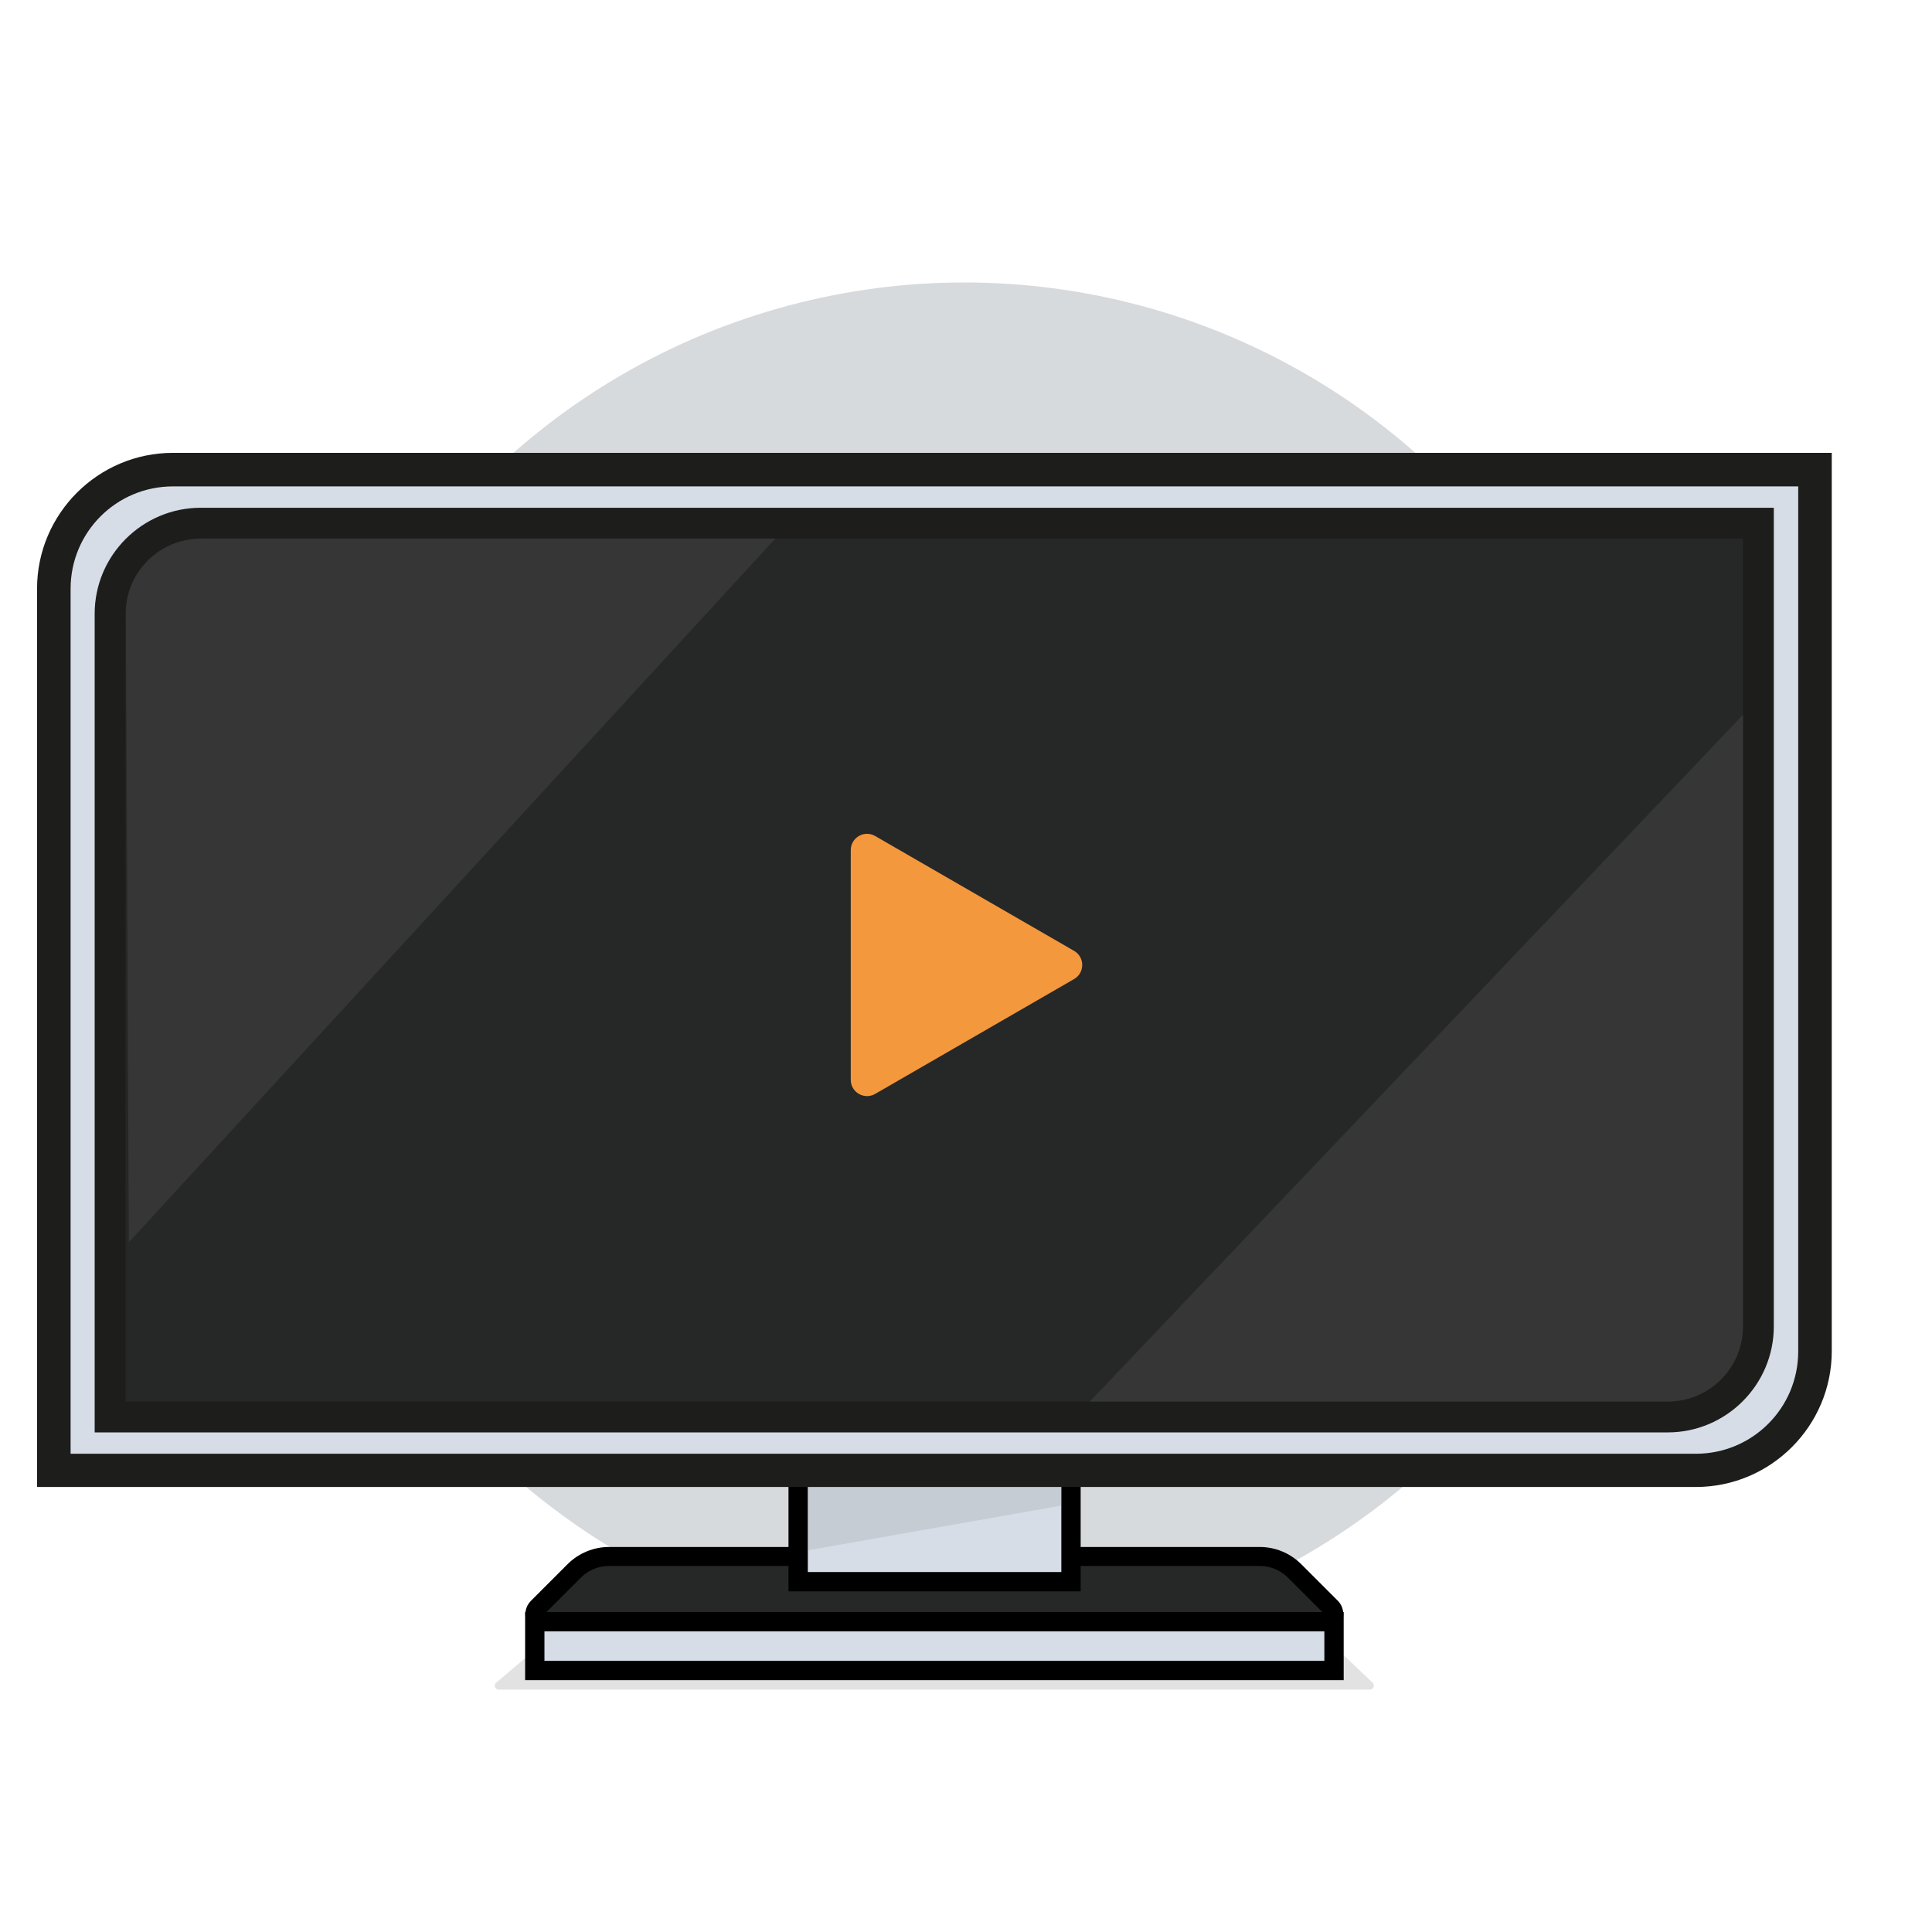
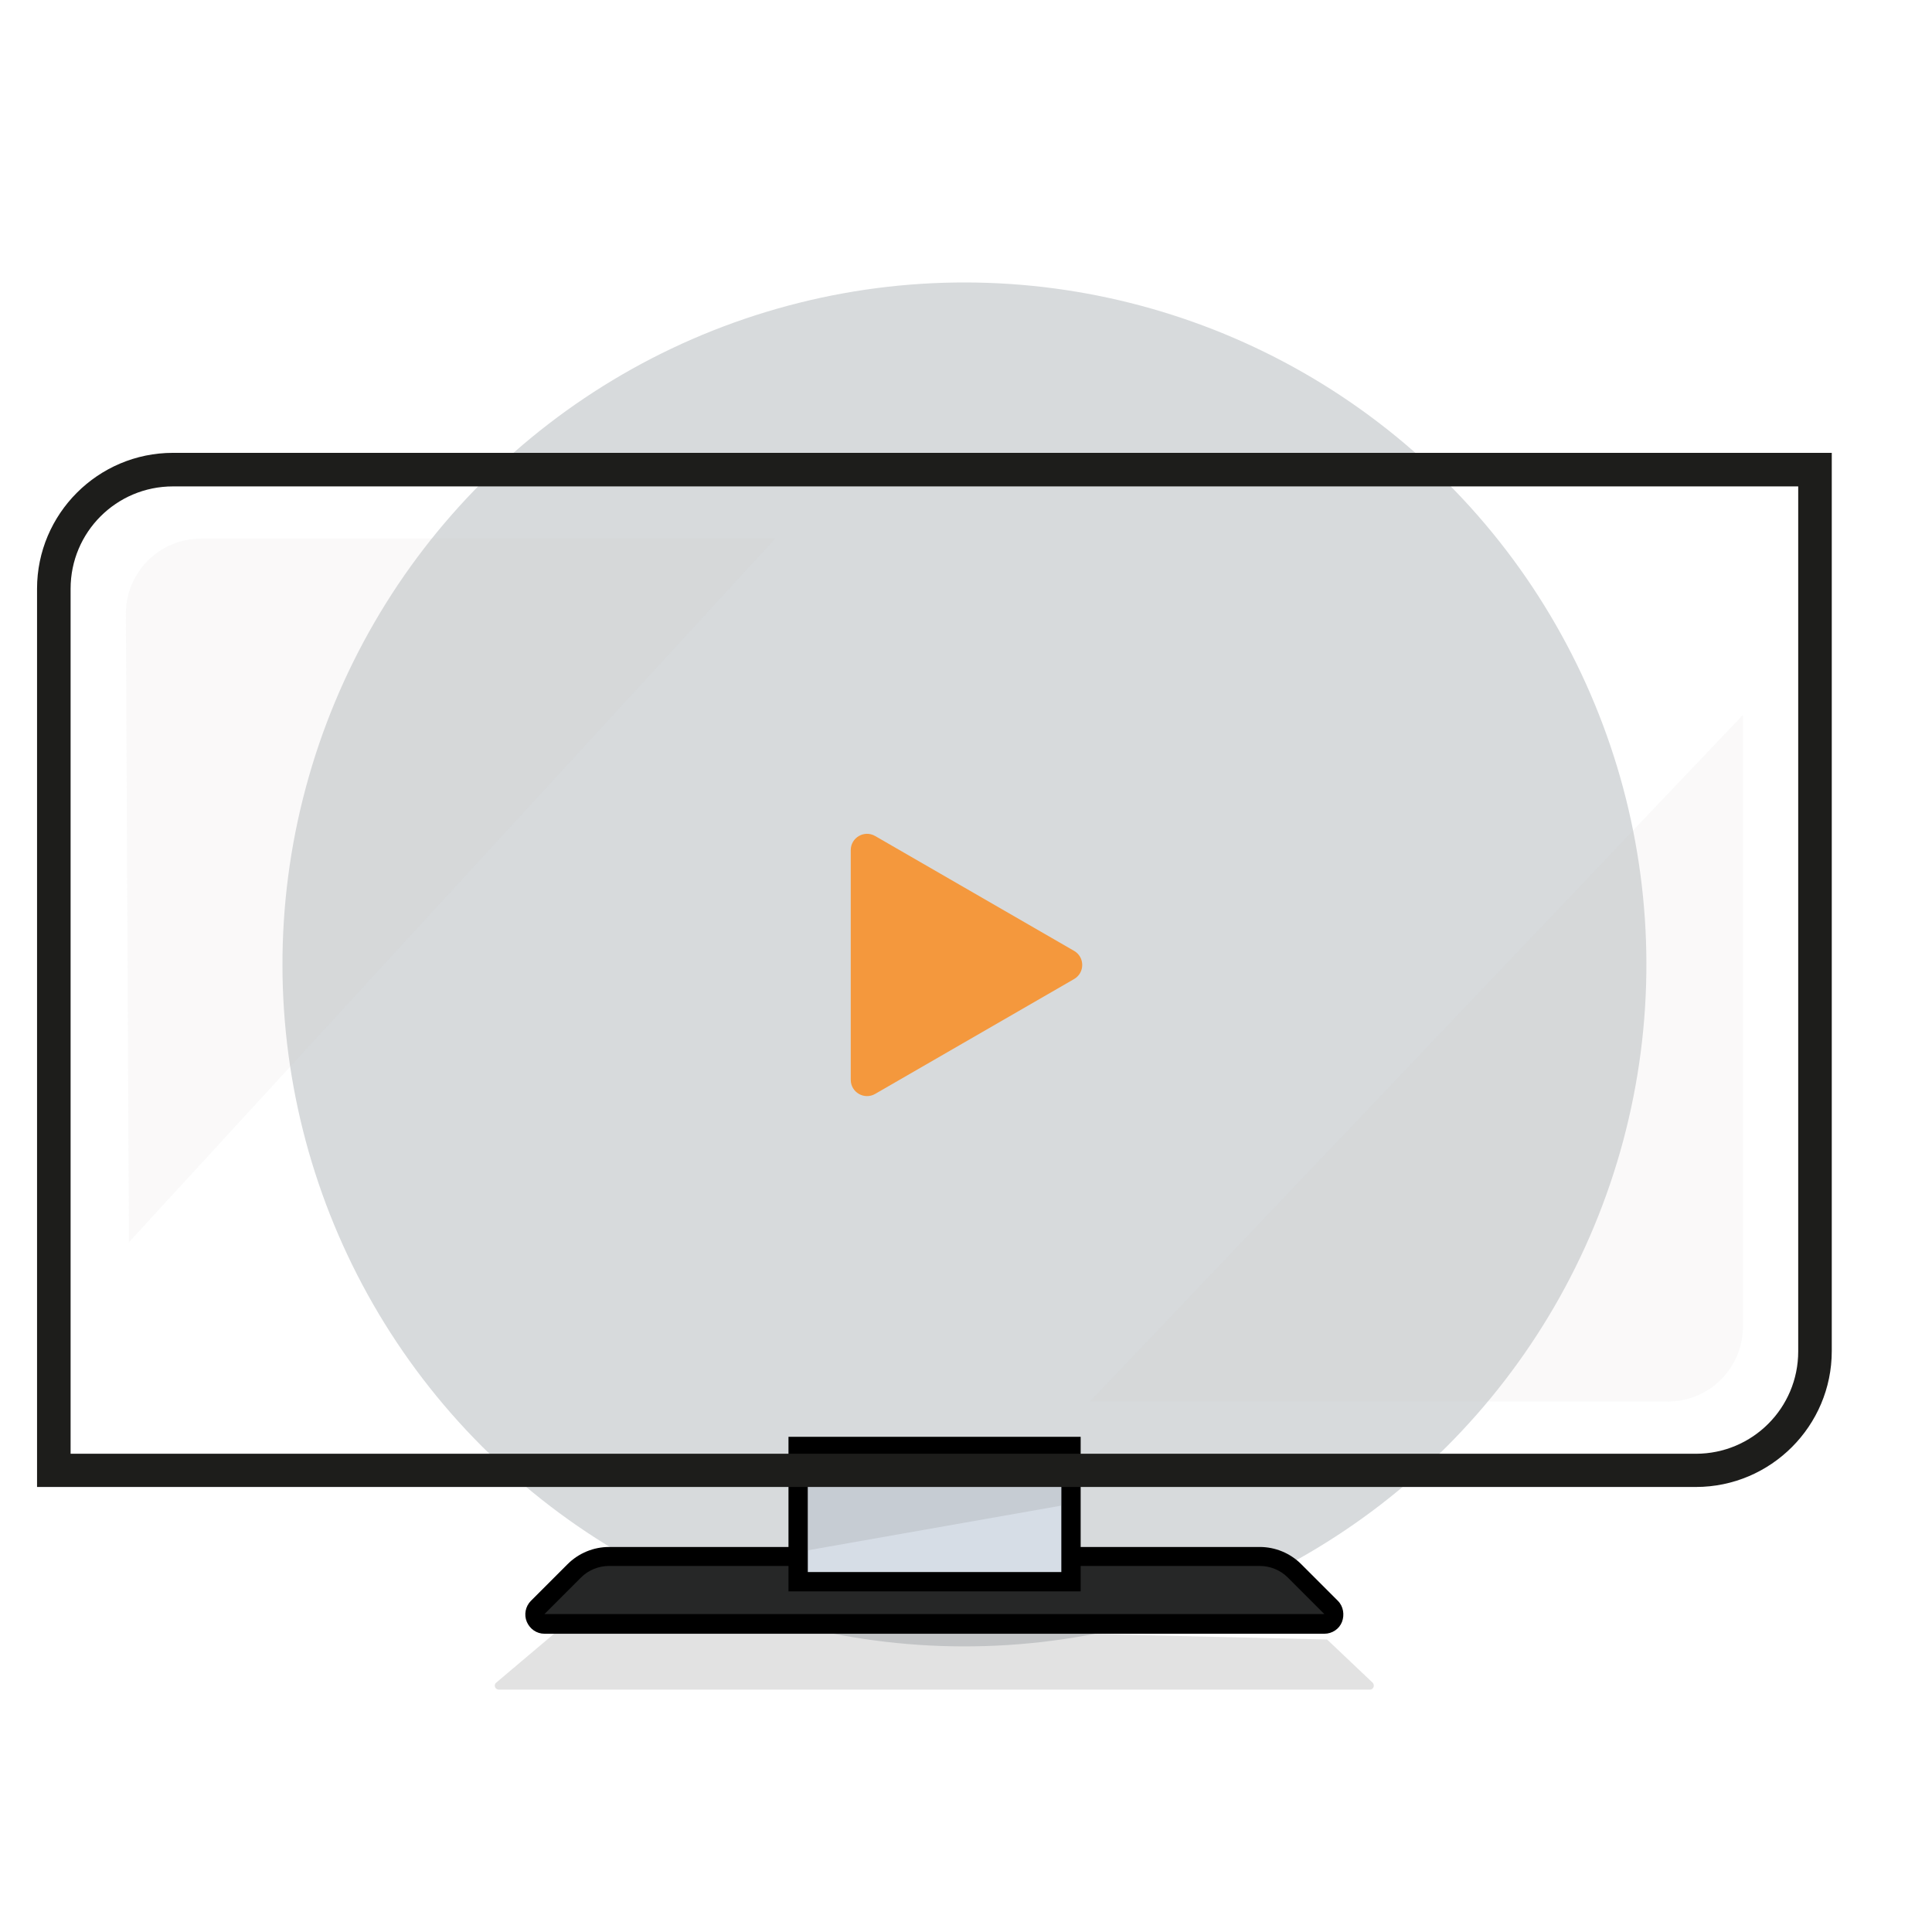
<svg xmlns="http://www.w3.org/2000/svg" width="570px" height="570px" viewBox="0 0 570 570" version="1.1">
  <title>Artboard</title>
  <g id="Artboard" stroke="none" stroke-width="1" fill="none" fill-rule="evenodd">
    <g id="visual_4k-hdr">
      <g id="Group">
        <circle id="Oval" fill="#D7DADC" transform="translate(284.537, 284.537) rotate(-45) translate(-284.537, -284.537) " cx="284.537" cy="284.537" r="201.198" />
        <g transform="translate(10.929, 133.604)" fill-rule="nonzero">
          <path d="M156.8,344.8 L135.5,362.8 C134.6,363.5 135.1,364.9 136.3,364.9 L393.2,364.9 C394.3,364.9 394.8,363.6 394,362.8 L380.6,350.1 L156.8,344.8 Z" id="Path" fill="#6E6F72" opacity="0.2" />
          <g transform="translate(144.056, 322.8)">
            <path d="M5.644,22.7 C4.544,22.7 3.444,22 3.044,21 C2.644,20 2.844,18.7 3.644,17.9 L14.444,7.1 C17.244,4.3 20.844,2.8 24.744,2.8 L216.644,2.8 C220.544,2.8 224.144,4.3 226.944,7.1 L237.744,17.9 C238.544,18.7 238.844,19.9 238.344,21 C237.844,22.1 236.844,22.7 235.744,22.7 L5.644,22.7 Z" id="Path" fill="#262727" />
            <path d="M216.644,5.6 C219.744,5.6 222.744,6.8 224.944,9 L235.744,19.8 L5.644,19.8 L16.444,9 C18.644,6.8 21.644,5.6 24.744,5.6 L216.644,5.6 M216.644,0 L24.744,0 C20.144,0 15.744,1.8 12.444,5.1 L1.644,15.9 C0.044,17.5 -0.456,20 0.444,22.1 C1.344,24.2 3.344,25.6 5.644,25.6 L235.744,25.6 C238.044,25.6 240.144,24.2 240.944,22.1 C241.744,20 241.344,17.5 239.744,15.9 L228.944,5.1 C225.644,1.8 221.244,0 216.644,0 L216.644,0 Z" id="Shape" fill="#000000" />
          </g>
          <g transform="translate(221.7, 290.3)">
            <g>
              <rect id="Rectangle" fill="#D6DDE6" x="2.8" y="2.9" width="80.5" height="39.8" />
              <path d="M80.5,5.7 L80.5,39.9 L5.7,39.9 L5.7,5.7 L80.5,5.7 M86.1,0 L80.4,0 L5.6,0 L0,0 L0,5.7 L0,39.9 L0,45.6 L5.7,45.6 L80.5,45.6 L86.2,45.6 L86.2,39.9 L86.2,5.7 L86.2,0 L86.1,0 Z" id="Shape" fill="#000000" />
            </g>
            <g opacity="0.2" transform="translate(5.6, 9.8)" fill="#878787" id="Path">
              <polygon points="0 2.1 0 23.7 74.9 10.5 74.9 5.68434189e-14" />
            </g>
          </g>
          <g transform="translate(144, 342)">
-             <rect id="Rectangle" fill="#D6DDE6" x="2.9" y="2.9" width="235.8" height="14.4" />
-             <path d="M235.8,5.7 L235.8,14.4 L5.7,14.4 L5.7,5.7 L235.8,5.7 M241.5,0 L235.8,0 L5.7,0 L0,0 L0,5.7 L0,14.4 L0,20.1 L5.7,20.1 L235.8,20.1 L241.5,20.1 L241.5,14.4 L241.5,5.7 L241.5,0 L241.5,0 Z" id="Shape" fill="#000000" />
-           </g>
+             </g>
          <g transform="translate(0, -0)">
-             <path d="M499.8,296.8 L7.2,296.8 L7.2,30.9 C7.2,18.5 17.2,8.5 29.6,8.5 L522.201,8.5 L522.201,274.4 C522.3,286.7 512.2,296.8 499.8,296.8 Z" id="Path" fill="#D6DDE6" />
            <path d="M519.6,10 L519.6,265.1 C519.6,281.8 506.1,295.3 489.4,295.3 L9.9,295.3 L9.9,40.1 C9.9,23.4 23.4,9.9 40.1,9.9 L519.6,9.9 M529.5,-2.84217094e-14 L519.6,-2.84217094e-14 L40.1,-2.84217094e-14 C18,-2.84217094e-14 0,18 0,40.1 L0,295.2 L0,305.1 L9.9,305.1 L489.4,305.1 C511.5,305.1 529.5,287.1 529.5,265 L529.5,10 L529.5,-2.84217094e-14 L529.5,-2.84217094e-14 Z" id="Shape" fill="#1D1D1B" />
            <g transform="translate(17, 16.2)">
-               <path d="M4.6,268.2 L4.6,31.3 C4.6,16.6 16.6,4.6 31.3,4.6 L490.8,4.6 L490.8,241.5 C490.8,256.2 478.8,268.2 464.1,268.2 L4.6,268.2 Z" id="Path" fill="#262727" />
-               <path d="M486.3,9.1 L486.3,241.5 C486.3,253.8 476.4,263.7 464.1,263.7 L9.1,263.7 L9.1,31.3 C9.1,19 19,9.1 31.3,9.1 L486.3,9.1 M495.4,-5.68434189e-14 L486.3,-5.68434189e-14 L31.3,-5.68434189e-14 C14.1,-5.68434189e-14 5.68434189e-14,14 5.68434189e-14,31.3 L5.68434189e-14,263.7 L5.68434189e-14,272.8 L9.1,272.8 L464.1,272.8 C481.3,272.8 495.4,258.8 495.4,241.5 L495.4,9.1 L495.4,-5.68434189e-14 L495.4,-5.68434189e-14 Z" id="Shape" fill="#1D1D1B" />
-             </g>
+               </g>
            <g opacity="0.1" transform="translate(26.199, 25.3)" fill="#C7C6C6" id="Path">
              <path d="M0.901,207.6 L191.601,2.84217094e-14 L22.201,2.84217094e-14 C9.901,2.84217094e-14 -0.099,10 0,22.3 L0.901,207.6 Z" />
            </g>
            <g opacity="0.1" transform="translate(310.6, 77.3)" fill="#C7C6C6" id="Path">
              <path d="M192.7,2.84217094e-14 L0,202.6 L170.5,202.6 C182.8,202.6 192.7,192.7 192.7,180.4 L192.7,2.84217094e-14 Z" />
            </g>
          </g>
        </g>
      </g>
      <path d="M316.893,288.849 L258.199,322.737 C254.999,324.584 251,322.274 251,318.581 L251,250.807 C251,247.112 254.999,244.803 258.199,246.651 L316.893,280.538 C320.091,282.384 320.091,287.002 316.893,288.849" id="Path" fill="#F4983D" fill-rule="nonzero" />
    </g>
  </g>
</svg>